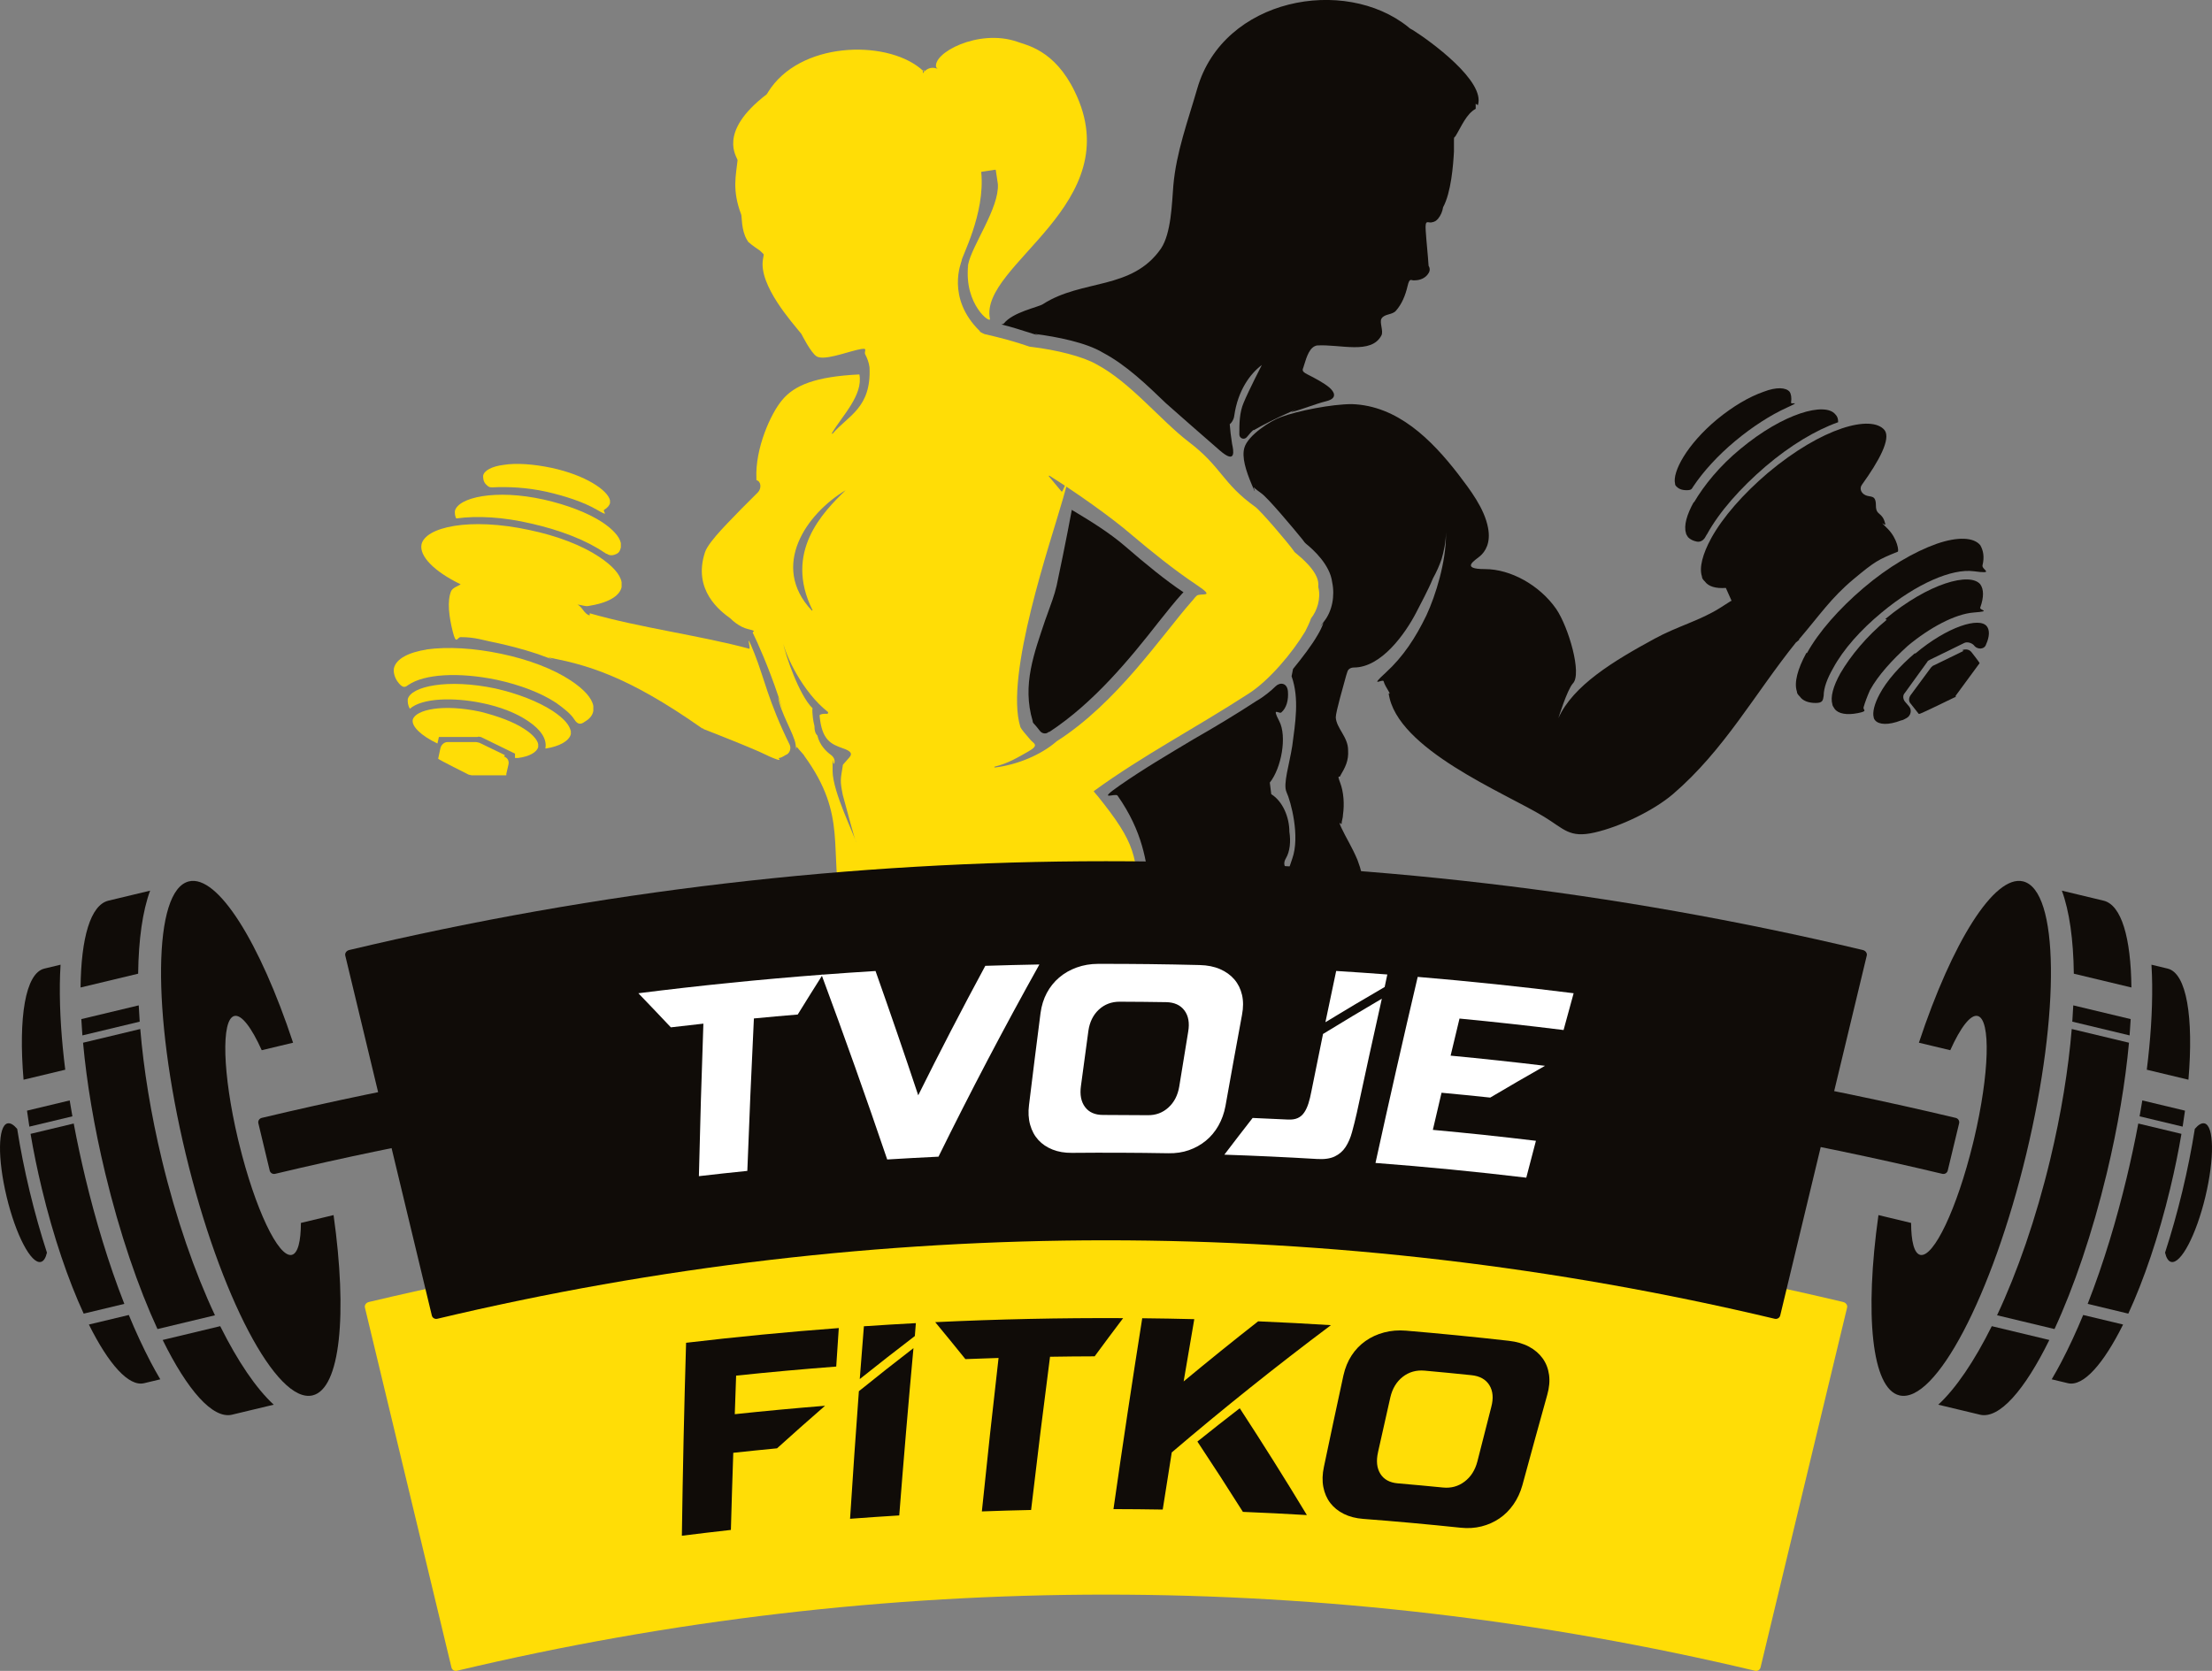
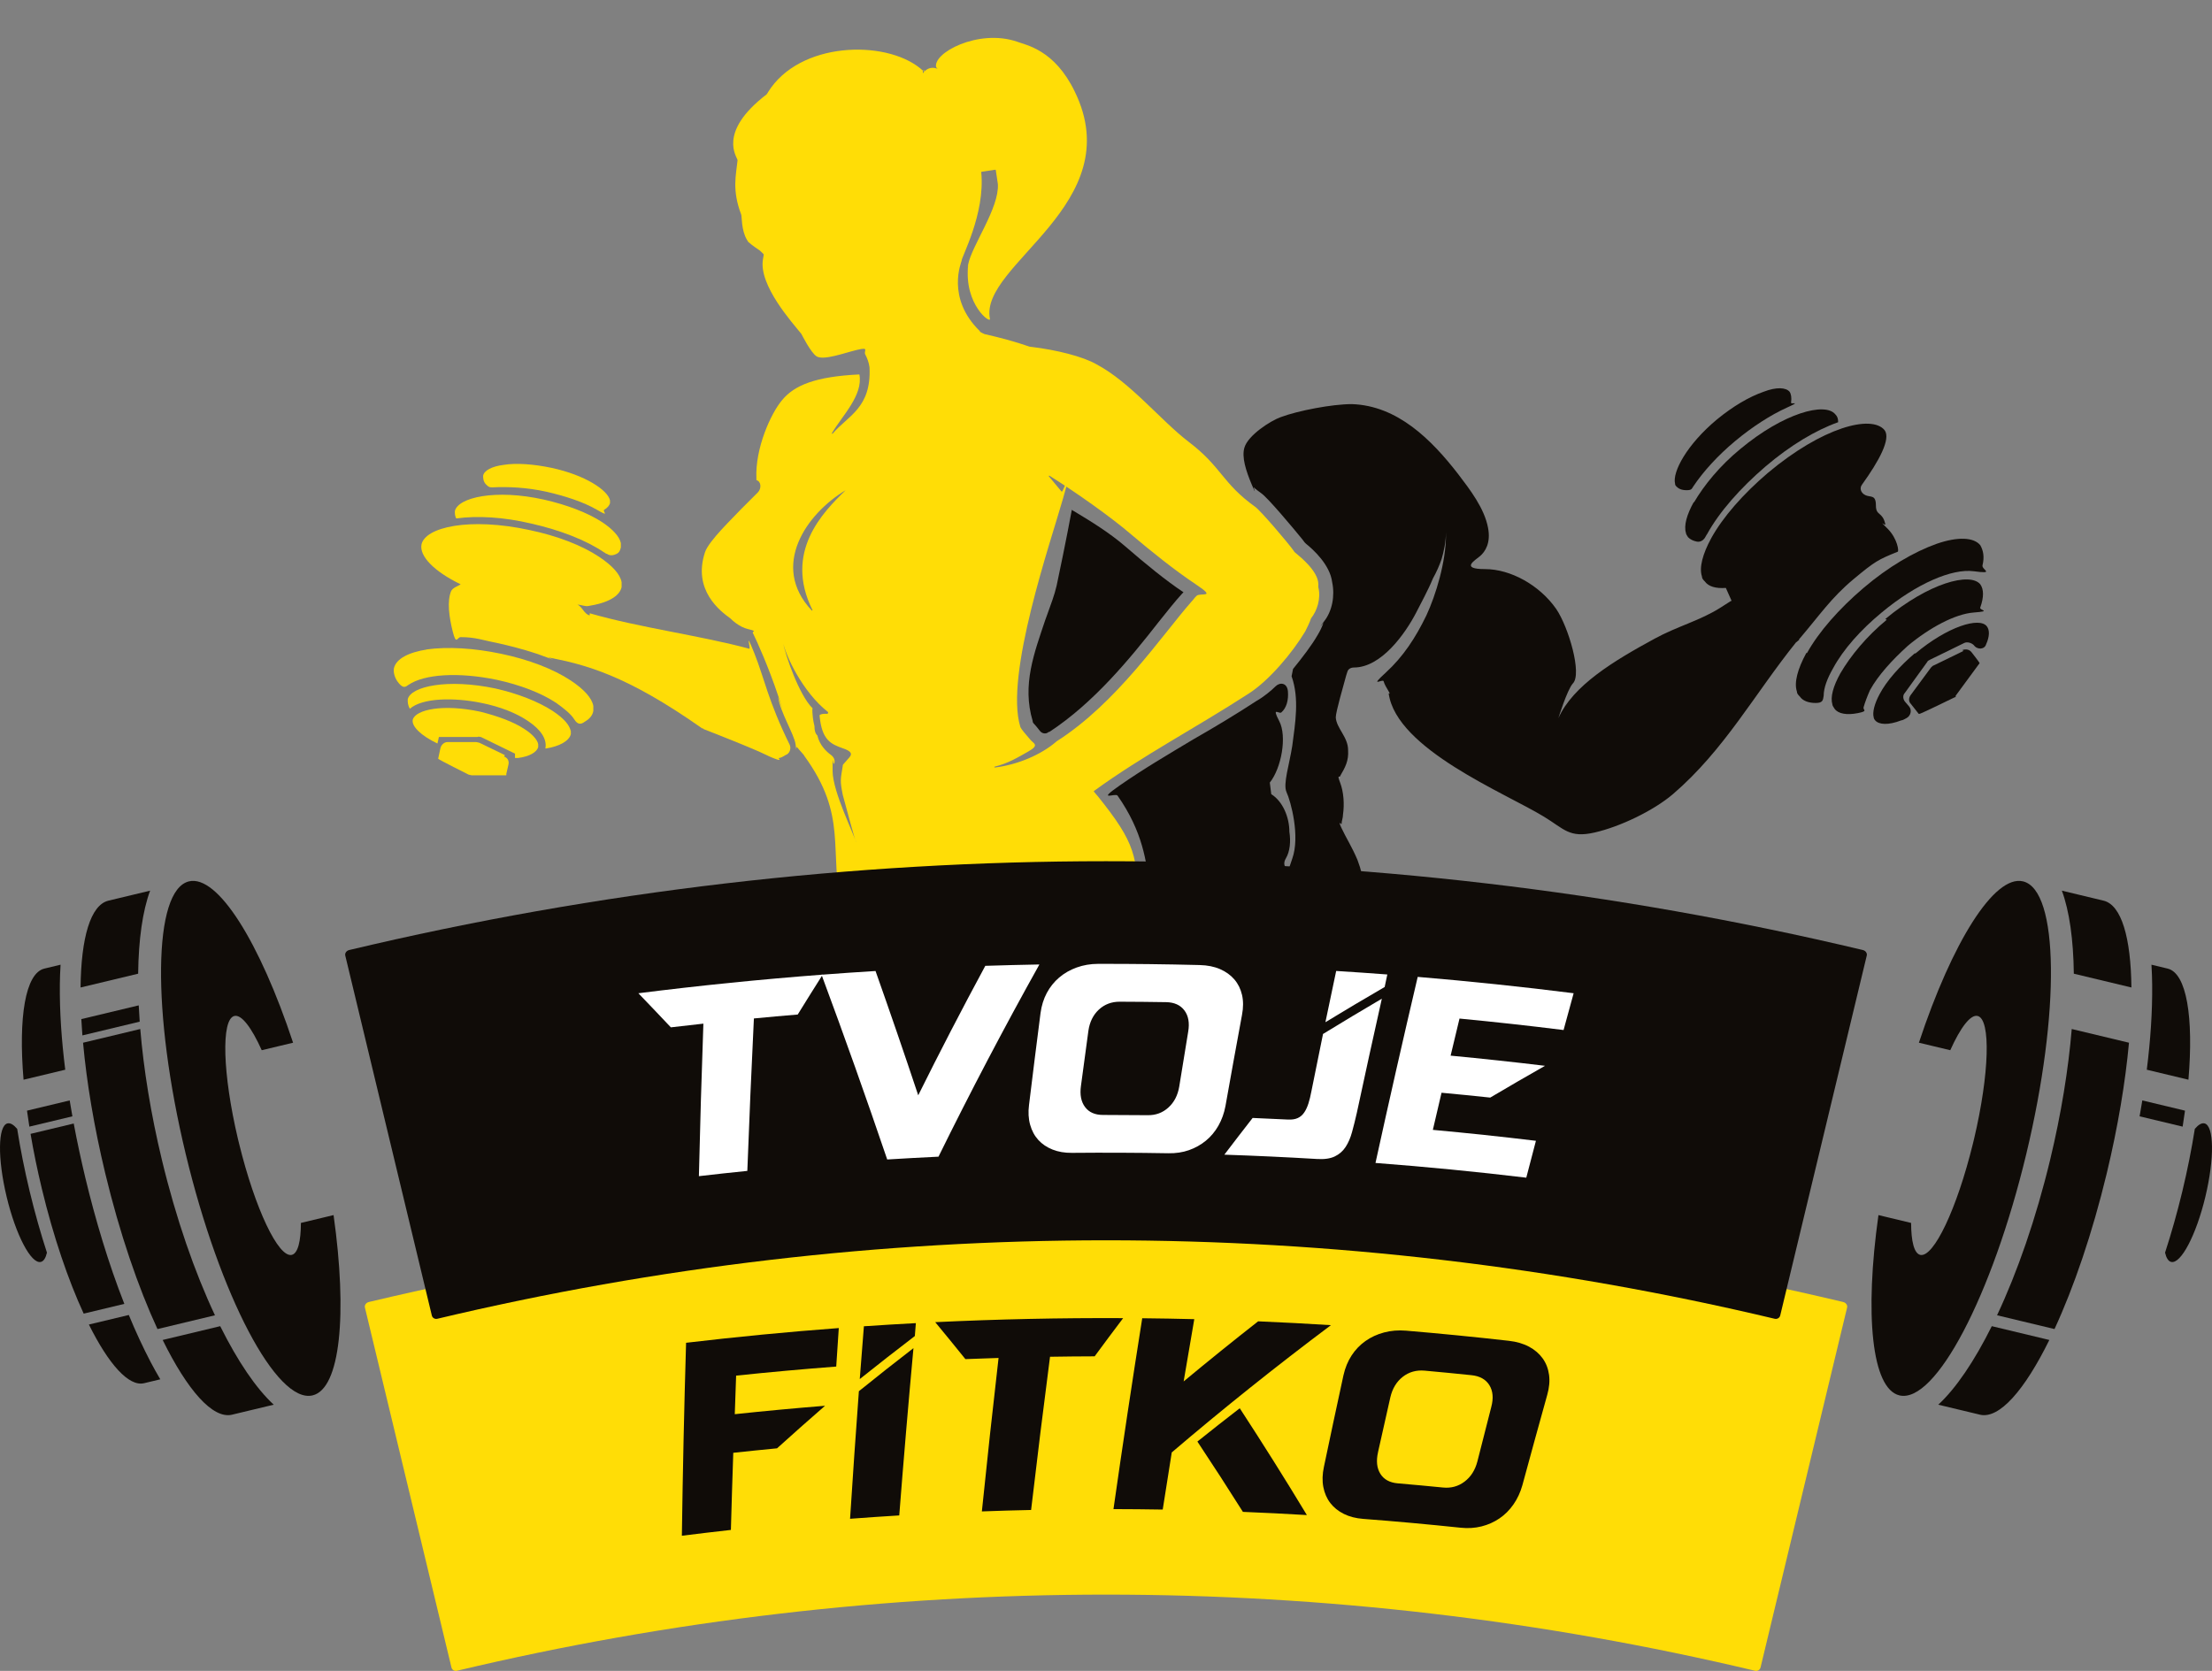
<svg xmlns="http://www.w3.org/2000/svg" width="135" height="102" viewBox="0 0 135 102" fill="none">
  <rect x="0" y="0" width="135" height="102" fill="#808080" stroke="none" />
  <g clip-path="url(#clip0_94_192)">
    <path d="M107.114 101.992C81.07 95.793 53.931 95.793 27.886 101.992C27.737 102.028 27.588 101.938 27.553 101.791C25.792 94.467 24.032 87.142 22.271 79.818C22.235 79.672 22.344 79.52 22.512 79.48C52.089 72.441 82.91 72.441 112.488 79.48C112.657 79.52 112.765 79.672 112.73 79.818C110.969 87.142 109.208 94.467 107.447 101.791C107.411 101.937 107.263 102.026 107.115 101.992" fill="#FFDD06" />
    <path d="M63.791 37.852C63.128 39.84 62.362 41.809 63.026 44.017C63.026 44.061 63.026 44.106 63.114 44.194C63.18 44.26 63.295 44.398 63.475 44.628C63.603 44.789 63.849 44.827 63.996 44.683L63.998 44.681H64.042C66.742 42.914 68.954 40.22 70.68 38.01C71.211 37.347 71.697 36.728 72.14 36.243L72.229 36.154C71.167 35.448 69.972 34.475 68.645 33.327C67.716 32.532 66.654 31.869 65.548 31.206C65.476 31.172 65.459 31.161 65.415 31.118C65.106 32.797 64.575 35.358 64.486 35.756C64.354 36.33 64.132 36.904 63.911 37.523L63.791 37.852Z" fill="#100C08" />
    <path d="M102.319 29.704C102.451 29.836 102.628 29.924 102.939 29.924C103.249 29.924 103.248 29.836 103.336 29.704C103.956 28.776 104.841 27.805 105.902 26.921C106.964 26.038 108.07 25.331 109.044 24.889C110.017 24.447 109.265 24.712 109.31 24.58C109.354 24.271 109.31 24.049 109.222 23.917C109.001 23.652 108.424 23.608 107.629 23.917C106.744 24.226 105.77 24.8 104.797 25.596C102.939 27.142 102.054 28.821 102.231 29.528C102.231 29.617 102.275 29.66 102.32 29.705L102.319 29.704Z" fill="#100C08" />
    <path d="M103.38 30.632C102.937 31.427 102.76 32.089 102.894 32.531C102.894 32.62 102.982 32.708 103.026 32.797C103.158 32.929 103.335 33.017 103.557 33.062C103.778 33.107 103.955 32.973 104.044 32.841C104.132 32.709 104.132 32.664 104.176 32.621C104.928 31.251 106.212 29.794 107.76 28.468C109.264 27.187 110.813 26.26 112.184 25.774C112.184 25.554 112.139 25.421 112.007 25.288C111.387 24.537 108.865 25.2 106.211 27.41C104.972 28.426 103.998 29.618 103.379 30.679V30.634L103.38 30.632Z" fill="#100C08" />
-     <path d="M61.123 19.809C61.698 19.942 62.362 20.163 63.07 20.384C63.779 20.604 63.114 20.384 63.159 20.384C64.531 20.561 66.301 20.914 67.319 21.532C68.735 22.283 69.973 23.476 71.168 24.625C71.964 25.331 73.425 26.613 74.443 27.496C75.46 28.379 75.283 27.496 75.195 27.098C74.929 25.464 74.885 23.211 75.283 22.327C75.638 21.532 75.24 19.985 75.24 20.471C74.443 21.354 74.443 22.238 74.31 22.679C74.178 23.253 74.266 24.27 74.443 25.375C74.62 26.479 75.283 25.86 75.328 25.375C75.549 23.829 76.301 22.812 77.01 22.282C77.01 22.282 76.213 23.828 75.903 24.579C75.638 25.198 75.638 25.86 75.638 26.523C75.638 26.743 75.903 26.877 76.08 26.7C76.169 26.611 76.257 26.479 76.39 26.346C76.522 26.214 76.478 26.258 76.522 26.258C77.142 25.904 77.938 25.507 78.735 25.153C79.532 24.799 78.735 25.153 78.823 25.153C79.532 24.976 80.239 24.667 80.948 24.49C81.656 24.313 81.434 23.916 81.125 23.651C80.815 23.386 80.239 23.077 79.797 22.856C79.355 22.636 79.532 22.547 79.577 22.326C79.754 21.751 79.931 21.177 80.374 21.089C81.79 21 83.692 21.663 84.312 20.47C84.444 20.205 84.179 19.675 84.312 19.453C84.489 19.145 84.975 19.233 85.196 18.968C85.55 18.57 85.771 18.04 85.904 17.466C86.037 16.892 86.125 17.157 86.347 17.112C86.657 17.112 87.011 16.98 87.188 16.67C87.277 16.538 87.277 16.361 87.188 16.228C87.143 15.52 87.056 14.77 87.011 14.063C86.966 13.356 87.143 13.621 87.365 13.577C87.586 13.533 87.631 13.489 87.763 13.357C87.94 13.136 88.029 12.915 88.073 12.65C88.559 11.767 88.692 10.088 88.736 9.249V8.586C88.736 8.366 88.736 8.41 88.825 8.321C89.179 7.747 89.488 6.952 90.063 6.642V6.333L90.195 6.422C90.682 4.964 87.275 2.49 86.213 1.827C86.124 1.783 86.036 1.739 85.947 1.65C82.053 -1.486 74.663 -0.117 73.07 5.405C72.496 7.393 71.787 9.293 71.61 11.325C71.521 12.43 71.478 14.241 70.858 15.169C69.088 17.731 66.034 17.025 63.645 18.57C63.38 18.747 61.787 19.056 61.255 19.764C61.255 19.94 61.344 19.587 61.255 19.764L61.123 19.807V19.809Z" fill="#100C08" />
    <path d="M78.677 53.111C78.669 53.105 78.661 53.101 78.654 53.095C78.654 53.12 78.662 53.123 78.677 53.111Z" fill="#100C08" />
    <path d="M79.863 55.184C79.872 55.289 79.88 55.394 79.885 55.503C79.885 55.39 79.877 55.284 79.863 55.184Z" fill="#100C08" />
    <path d="M115.195 32.267C114.575 31.649 115.063 32.135 115.063 32.002C114.886 31.207 114.488 31.516 114.488 30.853C114.488 30.191 114.179 30.368 113.868 30.236C113.559 30.102 113.47 29.794 113.647 29.573C114.665 28.159 115.417 26.791 115.019 26.26C114.222 25.288 111.214 26.083 107.896 28.867C106.391 30.148 105.153 31.562 104.444 32.842C103.913 33.814 103.692 34.653 103.869 35.184C103.869 35.316 103.958 35.404 104.046 35.493C104.267 35.802 104.71 35.935 105.33 35.89L105.684 36.685H105.64C105.419 36.817 105.242 36.95 105.02 37.082C103.782 37.877 102.366 38.231 100.994 38.982C98.472 40.35 95.993 41.853 95.109 43.842C95.109 43.842 95.64 42.119 95.993 41.721C96.568 41.146 95.728 38.274 94.975 37.171C93.957 35.713 92.188 34.741 90.639 34.741C89.091 34.741 90.019 34.21 90.33 33.946C90.639 33.681 90.994 33.151 90.817 32.224C90.596 31.03 89.71 29.882 89.003 28.954C87.365 26.833 85.286 24.757 82.498 24.669C81.303 24.669 79.224 25.067 78.162 25.464C77.542 25.685 76.171 26.569 75.949 27.32C75.772 27.894 76.038 28.733 76.392 29.573C76.746 30.413 76.481 29.705 76.524 29.75C76.656 29.882 76.79 29.97 76.967 30.104C77.365 30.369 78.914 32.224 79.489 32.931L79.621 33.108C79.621 33.108 79.666 33.151 79.71 33.196C80.153 33.55 81.171 34.478 81.303 35.538C81.48 36.377 81.303 37.305 80.816 37.923C80.33 38.541 80.816 37.968 80.773 38.011C80.684 38.277 80.552 38.542 80.418 38.762C80.064 39.381 79.489 40.131 78.914 40.839L78.826 41.281C79.312 42.65 79.046 44.152 78.869 45.522C78.692 46.67 78.294 47.863 78.515 48.349C78.781 48.923 79.356 51.044 78.869 52.413C78.714 52.848 78.659 53.037 78.656 53.097C78.665 53.103 78.673 53.108 78.68 53.114C78.742 53.065 78.913 52.906 78.961 52.978C79.519 53.614 79.784 54.237 79.864 55.185C79.878 55.285 79.886 55.39 79.886 55.505C79.881 55.394 79.873 55.29 79.864 55.185C79.772 54.514 79.391 54.132 79.045 53.517C78.974 53.374 78.843 53.232 78.68 53.112C78.665 53.124 78.655 53.122 78.656 53.096C78.624 53.073 78.593 53.05 78.56 53.03C78.339 52.898 78.339 52.632 78.471 52.411C78.737 51.969 78.781 51.351 78.692 50.777C78.692 49.894 78.294 48.921 77.586 48.48L77.497 47.773C78.206 46.889 78.559 44.945 78.072 44.017C77.586 43.089 78.072 43.62 78.204 43.487C78.514 43.221 78.647 42.736 78.603 42.205C78.559 41.675 78.116 41.631 77.85 41.896C77.585 42.161 77.098 42.559 76.7 42.779C75.417 43.619 74.09 44.413 72.851 45.121C71.302 46.049 69.797 46.932 68.338 47.948C66.877 48.965 68.072 48.39 68.204 48.567C69.754 50.776 69.974 52.631 70.151 54.133C70.151 54.442 70.284 54.752 70.284 55.061C70.284 58.197 68.691 60.804 66.744 63.897C66.675 64.004 66.614 64.104 66.547 64.208H67.673V64.03C67.673 63.765 67.894 63.588 68.116 63.588H72.452C72.761 63.588 73.027 63.633 73.249 63.765C73.47 63.897 73.514 63.808 73.603 63.765C73.869 63.676 74.134 63.588 74.399 63.588H86.301C86.036 62.528 85.815 61.6 85.638 61.114C85.46 60.629 85.638 61.069 85.638 61.026C85.372 58.729 84.531 56.122 83.336 54.443C82.141 52.764 83.248 54.311 83.248 54.223C83.204 53.649 83.071 53.075 82.85 52.5C82.496 51.661 82.142 51.132 81.877 50.556C81.611 49.982 81.877 50.379 81.877 50.291C81.877 50.114 81.965 49.937 81.965 49.717C82.054 49.098 82.009 48.348 81.788 47.773C81.567 47.198 81.788 47.507 81.788 47.375C82.098 46.845 82.32 46.447 82.275 45.785C82.275 44.99 81.566 44.459 81.523 43.797C81.523 43.443 82.009 41.809 82.098 41.455C82.141 41.278 82.186 41.146 82.23 41.013C82.275 40.836 82.451 40.748 82.628 40.748C84.309 40.748 85.77 38.672 86.433 37.391C86.743 36.772 87.142 36.066 87.451 35.315C87.672 34.917 87.849 34.52 87.983 34.122C88.115 33.68 88.248 33.062 88.248 32.488V32.664C88.248 34.299 87.629 36.331 87.053 37.568C86.39 38.938 85.638 40.086 84.576 41.058C83.515 42.029 84.399 41.412 84.444 41.589C84.489 41.765 84.621 41.986 84.753 42.207C84.885 42.428 84.753 42.296 84.753 42.34C85.24 45.741 91.833 48.392 94.222 49.85C95.461 50.601 95.771 51.175 97.319 50.821C98.868 50.468 100.903 49.496 102.098 48.48C105.24 45.785 107.097 42.34 109.621 39.203C109.666 39.203 109.709 39.115 109.798 39.071V39.026C111.081 37.524 111.745 36.508 113.117 35.36C114.444 34.255 114.621 34.166 115.816 33.681C115.905 33.681 115.816 32.886 115.196 32.267" fill="#100C08" />
    <path d="M110.239 39.865C109.708 40.836 109.487 41.676 109.664 42.206C109.664 42.338 109.753 42.427 109.841 42.515C110.019 42.781 110.373 42.913 110.814 42.913C111.256 42.913 111.257 42.736 111.301 42.47C111.301 41.985 111.522 41.41 111.876 40.791C112.496 39.643 113.557 38.45 114.841 37.39C116.965 35.623 119.133 34.695 120.46 34.872C121.788 35.048 120.947 34.783 120.992 34.518C121.124 33.987 121.035 33.59 120.858 33.281C120.46 32.795 119.486 32.751 118.204 33.193C116.832 33.678 115.239 34.606 113.735 35.888C112.23 37.169 110.992 38.583 110.283 39.864H110.239V39.865Z" fill="#100C08" />
    <path d="M115.15 37.833C113.912 38.85 112.938 40.042 112.319 41.103C111.876 41.897 111.699 42.56 111.832 43.002C111.832 43.09 111.921 43.179 111.965 43.267C112.185 43.576 112.717 43.665 113.38 43.533C114.044 43.401 113.69 43.356 113.735 43.179C113.823 42.87 113.955 42.516 114.132 42.119C114.619 41.236 115.46 40.308 116.434 39.424C117.761 38.319 119.31 37.48 120.46 37.391C121.61 37.303 120.77 37.259 120.858 37.082C121.079 36.463 121.079 35.977 120.858 35.669C120.238 34.918 117.716 35.58 115.062 37.788L115.15 37.832V37.833Z" fill="#100C08" />
    <path d="M116.877 39.865C115.947 40.659 115.15 41.544 114.709 42.383C114.399 42.957 114.266 43.488 114.355 43.797C114.355 43.84 114.398 43.929 114.443 43.974C114.664 44.239 115.239 44.283 116.036 43.974C116.125 43.974 116.257 43.885 116.345 43.842C116.611 43.709 116.7 43.356 116.522 43.135L116.257 42.826C116.125 42.65 116.125 42.429 116.257 42.296L117.629 40.397C117.629 40.353 117.717 40.308 117.806 40.264L119.885 39.248C120.062 39.16 120.328 39.248 120.46 39.38C120.681 39.689 121.124 39.645 121.213 39.335C121.433 38.85 121.433 38.452 121.256 38.231C120.813 37.656 118.866 38.231 116.876 39.91V39.865H116.877Z" fill="#100C08" />
    <path d="M119.842 39.733L118.028 40.616C117.983 40.616 117.894 40.704 117.851 40.748L116.612 42.427C116.48 42.604 116.48 42.824 116.612 42.957L117.099 43.576H117.142C117.142 43.621 119.31 42.56 119.31 42.56H119.355V42.472L120.816 40.484C120.816 40.439 120.329 39.821 120.329 39.821C120.197 39.644 119.975 39.601 119.754 39.689L119.843 39.733H119.842Z" fill="#100C08" />
    <path d="M33.335 30.014C34.485 30.279 35.591 30.633 36.432 31.119C37.273 31.605 36.741 31.207 36.875 31.119C37.095 30.987 37.184 30.853 37.229 30.721V30.544C37.096 29.926 35.724 28.999 33.645 28.557C32.584 28.336 31.521 28.248 30.725 28.38C30.017 28.468 29.53 28.733 29.486 29.043C29.486 29.174 29.486 29.396 29.663 29.573C29.841 29.75 29.884 29.75 30.061 29.75C30.991 29.705 32.141 29.75 33.336 30.015L33.335 30.014Z" fill="#FFDD06" />
    <path d="M35.99 37.568C35.636 37.48 35.547 37.038 35.238 36.905C35.37 36.905 35.769 37.038 35.902 36.994C37.052 36.817 37.804 36.42 37.937 35.845V35.536C37.849 35.051 37.362 34.52 36.565 33.991C35.504 33.285 33.998 32.709 32.318 32.357C28.646 31.562 25.946 32.18 25.724 33.24C25.592 33.947 26.477 34.874 28.114 35.67C27.982 35.758 27.849 35.802 27.716 35.89C27.584 35.979 27.584 36.022 27.539 36.067C27.274 36.686 27.407 37.658 27.628 38.541C27.849 39.424 27.893 38.894 28.114 38.894C29.044 38.894 29.398 39.071 30.725 39.337C31.654 39.557 32.584 39.822 33.38 40.131C34.176 40.44 33.424 40.131 33.468 40.131C35.724 40.573 38.203 41.191 42.848 44.461C42.848 44.461 42.937 44.461 42.937 44.505C47.096 46.139 46.52 46.007 47.184 46.273C47.848 46.538 47.45 46.273 47.538 46.273C47.627 46.273 47.804 46.184 47.936 46.096C48.202 46.007 48.291 45.699 48.202 45.477C46.875 42.782 46.653 41.413 46.034 39.867C45.414 38.321 45.857 39.647 45.725 39.602C42.805 38.807 39.044 38.32 35.99 37.437V37.569V37.568Z" fill="#FFDD06" />
    <path d="M32.405 31.957C34.175 32.354 35.768 32.973 36.875 33.724C36.918 33.724 36.963 33.813 37.052 33.813C37.229 33.945 37.45 33.901 37.627 33.813C37.804 33.724 37.847 33.592 37.892 33.416V33.15C37.804 32.753 37.406 32.311 36.742 31.869C35.858 31.294 34.574 30.809 33.202 30.5C30.237 29.837 27.937 30.368 27.76 31.206C27.76 31.338 27.76 31.515 27.849 31.648C29.132 31.471 30.725 31.56 32.406 31.957" fill="#FFDD06" />
    <path d="M26.077 39.644C24.927 39.821 24.175 40.218 24.042 40.793C23.998 41.058 24.087 41.412 24.351 41.721C24.617 42.029 24.749 41.941 24.926 41.809C25.899 41.146 27.98 41.014 30.325 41.5C31.74 41.809 33.024 42.296 33.953 42.914C34.44 43.267 34.838 43.576 35.06 43.93C35.282 44.284 35.502 44.195 35.679 44.062C35.989 43.885 36.166 43.665 36.211 43.4V43.091C36.122 42.605 35.636 42.074 34.839 41.545C33.777 40.839 32.272 40.263 30.591 39.911C28.91 39.557 27.317 39.469 26.034 39.645H26.077V39.644Z" fill="#FFDD06" />
    <path d="M34.839 44.857V44.636C34.75 44.239 34.396 43.842 33.732 43.4C32.847 42.825 31.608 42.34 30.237 42.029C27.317 41.412 25.061 41.897 24.884 42.692C24.884 42.869 24.884 43.046 25.016 43.266C25.768 42.604 27.67 42.559 29.396 42.913C30.503 43.133 31.521 43.532 32.228 44.017C33.024 44.548 33.378 45.122 33.29 45.651V45.696C34.174 45.564 34.75 45.21 34.839 44.813V44.857Z" fill="#FFDD06" />
    <path d="M26.697 45.387L26.786 44.99H29.131C29.219 44.945 29.263 44.99 29.352 44.99L31.431 46.006V46.272H31.608C32.317 46.183 32.758 45.918 32.847 45.609V45.432C32.803 45.167 32.493 44.813 32.006 44.504C31.343 44.062 30.368 43.709 29.307 43.444C27.05 42.959 25.369 43.312 25.192 43.93C25.103 44.327 25.678 44.901 26.696 45.387H26.697Z" fill="#FFDD06" />
    <path d="M30.812 46.094L29.263 45.343C29.22 45.343 29.131 45.299 29.042 45.299H27.317C27.096 45.299 26.919 45.476 26.874 45.696L26.742 46.315C26.742 46.359 28.601 47.287 28.601 47.287C28.645 47.287 28.733 47.33 28.822 47.33H30.901V47.242L31.033 46.668C31.077 46.447 30.988 46.27 30.767 46.182L30.812 46.094Z" fill="#FFDD06" />
    <path d="M80.46 35.669C80.46 34.874 79.353 33.99 79.088 33.769C78.822 33.549 79.044 33.725 78.999 33.681C78.556 33.062 76.92 31.162 76.609 30.942C74.574 29.483 74.574 28.512 72.538 26.966C70.812 25.641 68.998 23.344 66.919 22.239C66.078 21.754 64.44 21.356 62.981 21.18C61.52 21.003 62.937 21.18 62.892 21.18C61.874 20.826 60.99 20.605 60.238 20.428C59.486 20.252 60.194 20.428 60.149 20.428C60.061 20.385 59.972 20.34 59.883 20.296C59.824 20.267 59.795 20.238 59.795 20.208C57.715 18.175 58.688 15.967 58.688 15.923C58.645 15.748 60.139 13.07 59.886 10.514C59.885 10.501 59.894 10.488 59.908 10.486L60.743 10.361C60.756 10.358 60.77 10.367 60.773 10.381C60.815 10.641 60.858 10.941 60.901 11.239C60.99 12.698 59.308 14.994 59.088 16.143C58.867 17.291 59.088 16.143 59.088 16.188C58.822 18.617 60.503 19.809 60.415 19.457C59.751 16.144 68.956 12.477 65.591 5.586C64.353 3.024 62.627 2.758 62.051 2.538C59.706 1.743 56.875 3.245 57.139 4.128C57.184 4.128 57.272 4.217 57.139 4.173C56.874 4.085 56.608 4.173 56.431 4.35C56.431 4.35 56.342 4.35 56.166 4.174C56.166 4.174 56.165 4.173 56.164 4.172C53.995 2.406 48.776 2.539 46.872 5.63C46.872 5.63 46.828 5.719 46.784 5.763C43.749 8.09 44.999 9.588 45.014 9.78C45.014 9.782 45.014 9.784 45.014 9.786C44.925 10.668 44.661 11.596 45.236 13.096C45.281 13.184 45.236 14.068 45.59 14.642C45.944 15.216 45.635 14.73 45.679 14.774C45.852 14.947 46.364 15.288 46.386 15.303C46.387 15.303 46.387 15.304 46.388 15.306C46.695 15.612 46.608 15.438 46.563 15.834C46.297 17.422 48.373 19.716 48.907 20.381C48.908 20.383 48.908 20.383 48.909 20.385C48.93 20.425 49.49 21.537 49.837 21.754C50.28 22.019 51.564 21.533 52.315 21.356C53.067 21.18 52.713 21.4 52.801 21.622C52.933 21.886 53.022 22.106 53.067 22.415C53.067 22.416 53.067 22.418 53.067 22.419C53.19 24.901 51.76 25.368 50.816 26.47C50.795 26.494 50.757 26.469 50.773 26.44C51.393 25.385 52.693 24.122 52.448 22.857C49.749 22.989 48.465 23.52 47.713 24.448C47.05 25.242 46.077 27.363 46.164 29.219V29.308C46.473 29.396 46.473 29.838 46.252 30.059C45.855 30.456 45.457 30.853 45.235 31.075C44.748 31.606 43.244 33.019 43.022 33.725C42.27 36.022 43.951 37.304 44.571 37.746C44.66 37.834 45.102 38.277 45.677 38.409C46.252 38.541 45.898 38.541 45.943 38.629C46.209 39.16 46.916 40.749 47.492 42.473C48.067 44.195 47.492 42.517 47.492 42.561C47.624 43.489 48.465 44.814 48.554 45.432C48.642 46.051 48.554 45.564 48.642 45.609C48.819 45.829 49.085 46.095 49.085 46.139C51.785 49.85 50.546 51.883 51.386 55.505C51.475 55.858 51.918 55.99 52.182 55.681C52.889 54.82 53.664 54.028 54.54 53.304C54.565 53.283 54.599 53.319 54.576 53.343C51.89 56.16 50.35 59.612 48.687 63.147C46.962 66.814 48.776 63.81 49.085 63.81H58.554C58.731 63.81 58.908 63.81 59.085 63.898C59.262 63.986 59.262 63.898 59.351 63.898C59.528 63.854 59.705 63.81 59.882 63.81H63.466C63.598 63.81 63.732 63.853 63.82 63.986L64.529 64.914C64.706 65.18 65.104 65.135 65.281 64.914C67.228 61.733 69.441 58.642 69.441 55.461C69.441 52.28 69.308 51.485 67.007 48.613C66.925 48.532 66.844 48.412 66.762 48.325C66.751 48.313 66.753 48.295 66.766 48.286C69.724 46.129 72.945 44.455 76.21 42.34C77.449 41.545 78.865 39.867 79.661 38.542C79.661 38.542 79.661 38.541 79.662 38.539C79.794 38.277 79.925 38.012 80.014 37.749C80.014 37.747 80.016 37.745 80.017 37.743C80.37 37.3 80.634 36.55 80.458 35.845V35.669H80.46ZM49.582 37.233C49.596 37.26 49.56 37.285 49.539 37.264C46.99 34.551 49.214 31.36 51.61 29.926C50.215 31.275 47.83 33.697 49.582 37.234M52.23 51.395C52.185 51.041 50.814 48.347 50.814 47.065C50.814 45.783 50.814 46.711 50.902 46.623C50.991 46.446 50.902 46.226 50.725 46.092C50.416 45.872 50.017 45.475 49.885 44.899C49.752 44.767 49.707 44.59 49.707 44.325C49.619 43.971 49.575 43.618 49.575 43.22C49.575 43.309 49.664 43.309 49.575 43.22C48.778 42.426 47.937 40.039 47.761 39.111C47.938 40.039 49 42.248 50.504 43.441C50.593 43.486 50.504 43.618 50.459 43.573C50.289 43.573 50.119 43.573 50.028 43.651C50.021 43.657 50.018 43.667 50.019 43.676C50.155 45.208 50.729 45.429 51.477 45.693C52.23 45.958 51.875 46.178 51.654 46.444C51.434 46.709 51.434 46.664 51.434 46.753C51.301 47.592 51.257 47.636 51.434 48.519C51.434 48.519 51.434 48.52 51.434 48.521C51.611 49.185 52.23 51.481 52.23 51.347V51.391V51.395ZM56.345 4.48C56.256 4.259 56.433 4.303 56.433 4.303C56.433 4.347 56.345 4.435 56.345 4.48ZM72.716 36.728C70.858 38.848 68.16 42.913 64.487 45.254C64.487 45.254 64.486 45.254 64.485 45.256C63.544 46.078 62.083 46.692 60.715 46.852C60.683 46.855 60.675 46.807 60.707 46.799C61.543 46.601 62.168 46.206 62.76 45.873C63.468 45.476 63.069 45.387 62.892 45.166C62.583 44.812 62.317 44.503 62.272 44.371C61.299 41.235 64.131 33.062 64.883 30.411C65.612 27.844 64.929 29.961 64.805 30.015C64.799 30.017 64.792 30.011 64.787 30.006L64.015 29.08C63.995 29.057 64.023 29.024 64.048 29.04C65.555 29.981 67.799 31.55 69.085 32.664C70.236 33.636 71.653 34.785 72.98 35.669C74.307 36.552 73.245 36.154 73.025 36.376C72.804 36.596 72.868 36.574 72.735 36.706L72.714 36.728H72.716Z" fill="#FFDD06" />
    <path d="M41.872 81.97C44.974 81.604 48.081 81.304 51.192 81.071C51.139 81.854 51.086 82.638 51.036 83.421C48.998 83.578 46.961 83.761 44.926 83.975C44.898 84.759 44.87 85.545 44.844 86.329C46.678 86.134 48.515 85.962 50.353 85.815C49.365 86.674 48.388 87.541 47.423 88.413C46.532 88.499 45.642 88.589 44.752 88.686C44.699 90.255 44.649 91.824 44.607 93.394C43.609 93.505 42.612 93.624 41.615 93.749C41.669 89.824 41.755 85.897 41.872 81.97Z" fill="#100C08" />
    <path d="M52.419 84.925C53.515 84.04 54.625 83.164 55.749 82.297C55.436 85.701 55.147 89.105 54.882 92.509C53.881 92.57 52.88 92.638 51.88 92.714C52.045 90.118 52.226 87.521 52.418 84.925M52.472 84.185C52.554 83.11 52.638 82.037 52.724 80.962C53.781 80.891 54.839 80.826 55.896 80.77C55.874 81.033 55.853 81.295 55.833 81.558C54.699 82.425 53.579 83.301 52.472 84.185Z" fill="#100C08" />
    <path d="M57.077 80.711C60.898 80.529 64.722 80.447 68.546 80.466C67.959 81.241 67.38 82.017 66.807 82.797C65.9 82.799 64.991 82.808 64.084 82.823C63.679 85.94 63.293 89.057 62.929 92.176C61.927 92.197 60.925 92.227 59.924 92.264C60.243 89.141 60.583 86.018 60.943 82.896C60.267 82.916 59.594 82.939 58.919 82.967C58.311 82.212 57.698 81.461 57.079 80.713" fill="#100C08" />
    <path d="M76.785 80.66C78.267 80.723 79.748 80.801 81.228 80.894C77.873 83.409 74.633 86.002 71.513 88.663C71.327 89.825 71.143 90.988 70.962 92.151C69.961 92.134 68.958 92.125 67.956 92.123C68.51 88.237 69.096 84.354 69.711 80.472C70.77 80.483 71.828 80.501 72.888 80.528C72.668 81.794 72.452 83.061 72.239 84.329C73.73 83.09 75.245 81.867 76.787 80.659M75.663 85.966C77.073 88.126 78.439 90.3 79.76 92.487C78.459 92.41 77.157 92.344 75.855 92.292C74.949 90.855 74.023 89.423 73.078 87.999C73.931 87.316 74.793 86.638 75.663 85.966Z" fill="#100C08" />
    <path d="M81.994 83.949C82.094 83.5 82.259 83.099 82.487 82.748C82.716 82.396 82.999 82.101 83.334 81.864C83.669 81.627 84.047 81.452 84.469 81.34C84.891 81.228 85.337 81.191 85.807 81.23C87.901 81.406 89.994 81.613 92.084 81.849C92.564 81.903 92.978 82.025 93.323 82.211C93.668 82.397 93.944 82.636 94.151 82.924C94.358 83.213 94.487 83.546 94.539 83.921C94.592 84.297 94.554 84.707 94.429 85.15C93.916 86.988 93.41 88.828 92.911 90.669C92.789 91.102 92.608 91.491 92.368 91.837C92.128 92.183 91.842 92.467 91.512 92.692C91.182 92.916 90.818 93.079 90.419 93.179C90.019 93.28 89.594 93.307 89.138 93.259C87.159 93.051 85.178 92.87 83.194 92.72C82.75 92.686 82.358 92.586 82.017 92.417C81.677 92.248 81.401 92.026 81.189 91.751C80.977 91.475 80.836 91.149 80.763 90.771C80.692 90.393 80.704 89.986 80.799 89.547C81.19 87.68 81.588 85.814 81.993 83.949M84.103 88.647C83.981 89.183 84.029 89.624 84.245 89.97C84.461 90.315 84.815 90.508 85.309 90.551C86.23 90.63 87.15 90.714 88.07 90.806C88.564 90.855 89.001 90.734 89.383 90.445C89.766 90.156 90.028 89.746 90.166 89.213C90.446 88.103 90.729 86.995 91.014 85.887C91.155 85.355 91.117 84.912 90.898 84.558C90.68 84.205 90.314 84 89.804 83.948C88.853 83.849 87.903 83.757 86.951 83.671C86.44 83.625 85.993 83.751 85.612 84.047C85.232 84.345 84.979 84.762 84.854 85.297C84.601 86.413 84.351 87.529 84.102 88.645" fill="#100C08" />
    <path d="M108.314 80.505C81.481 74.117 53.52 74.117 26.687 80.505C26.539 80.54 26.389 80.451 26.355 80.304C24.594 72.979 22.833 65.655 21.072 58.332C21.037 58.186 21.145 58.034 21.313 57.994C51.68 50.765 83.323 50.765 113.69 57.994C113.858 58.034 113.966 58.185 113.93 58.332C112.169 65.656 110.409 72.981 108.648 80.304C108.612 80.45 108.464 80.539 108.315 80.505" fill="#100C08" />
    <path fill-rule="evenodd" clip-rule="evenodd" d="M9.611 81.132C8.435 78.588 7.304 75.29 6.422 71.621C5.736 68.765 5.285 66.041 5.069 63.653L8.561 62.816C8.764 65.254 9.199 67.969 9.878 70.793C10.745 74.399 11.884 77.664 13.119 80.291L9.611 81.132Z" fill="#100C08" />
    <path fill-rule="evenodd" clip-rule="evenodd" d="M5.108 80.191C4.163 78.144 3.257 75.494 2.55 72.549C2.275 71.405 2.046 70.288 1.865 69.216L4.499 68.585C4.712 69.721 4.954 70.837 5.211 71.91C5.814 74.416 6.603 77.089 7.588 79.595L5.108 80.19V80.191Z" fill="#100C08" />
    <path fill-rule="evenodd" clip-rule="evenodd" d="M0.459 68.578C0.633 68.536 0.835 68.66 1.049 68.913C1.242 70.129 1.495 71.409 1.811 72.726C2.128 74.042 2.484 75.298 2.865 76.468C2.79 76.791 2.666 76.993 2.492 77.034C1.901 77.175 0.967 75.398 0.406 73.062C-0.155 70.726 -0.131 68.719 0.459 68.576" fill="#100C08" />
    <path fill-rule="evenodd" clip-rule="evenodd" d="M11.532 53.803C13.288 53.382 15.862 57.531 17.887 63.652L15.974 64.11C15.351 62.728 14.74 61.915 14.304 62.019C13.485 62.216 13.586 65.56 14.521 69.523C14.533 69.572 14.544 69.621 14.557 69.671C14.568 69.72 14.581 69.771 14.594 69.82C15.562 73.774 16.993 76.799 17.81 76.603C18.178 76.514 18.361 75.787 18.365 74.653L20.358 74.175C21.21 80.225 20.773 84.774 19.078 85.181C16.885 85.707 13.418 79.108 11.334 70.444C9.251 61.779 9.34 54.329 11.533 53.803" fill="#100C08" />
    <path fill-rule="evenodd" clip-rule="evenodd" d="M4.917 60.282C4.949 57.252 5.519 55.244 6.62 54.98L9.162 54.37C8.703 55.61 8.457 57.352 8.431 59.439L4.917 60.281V60.282Z" fill="#100C08" />
    <path fill-rule="evenodd" clip-rule="evenodd" d="M5.029 63.204C5.002 62.866 4.98 62.534 4.963 62.211L8.467 61.372C8.482 61.698 8.502 62.03 8.526 62.367L5.029 63.206V63.204Z" fill="#100C08" />
    <path fill-rule="evenodd" clip-rule="evenodd" d="M14.165 86.359C12.984 86.643 11.433 84.858 9.928 81.798L13.44 80.956C14.505 83.097 15.631 84.757 16.706 85.749L14.165 86.358V86.359Z" fill="#100C08" />
    <path fill-rule="evenodd" clip-rule="evenodd" d="M1.438 65.911C1.116 62.105 1.545 59.406 2.709 59.127L3.696 58.89C3.67 59.307 3.657 59.706 3.653 60.073C3.633 61.753 3.759 63.524 3.982 65.301L1.438 65.911Z" fill="#100C08" />
    <path fill-rule="evenodd" clip-rule="evenodd" d="M1.792 68.775C1.739 68.446 1.692 68.119 1.648 67.8L4.253 67.175C4.306 67.499 4.361 67.823 4.419 68.146L1.793 68.775H1.792Z" fill="#100C08" />
    <path fill-rule="evenodd" clip-rule="evenodd" d="M8.794 84.437C7.853 84.662 6.623 83.264 5.425 80.856L7.861 80.273C8.276 81.278 8.725 82.249 9.205 83.167C9.376 83.49 9.569 83.842 9.782 84.2L8.795 84.437H8.794Z" fill="#100C08" />
    <path fill-rule="evenodd" clip-rule="evenodd" d="M125.388 81.132C126.565 78.588 127.696 75.29 128.578 71.621C129.264 68.765 129.715 66.041 129.933 63.653L126.44 62.816C126.237 65.254 125.801 67.969 125.123 70.793C124.256 74.399 123.117 77.664 121.882 80.291L125.39 81.132H125.388Z" fill="#100C08" />
-     <path fill-rule="evenodd" clip-rule="evenodd" d="M129.892 80.191C130.837 78.144 131.743 75.494 132.45 72.549C132.725 71.405 132.954 70.288 133.135 69.216L130.501 68.585C130.288 69.721 130.047 70.837 129.789 71.91C129.186 74.416 128.397 77.089 127.412 79.595L129.892 80.19V80.191Z" fill="#100C08" />
    <path fill-rule="evenodd" clip-rule="evenodd" d="M134.541 68.578C134.367 68.536 134.165 68.66 133.951 68.913C133.758 70.129 133.505 71.409 133.189 72.726C132.872 74.042 132.516 75.298 132.135 76.468C132.21 76.791 132.334 76.993 132.508 77.034C133.099 77.175 134.033 75.398 134.594 73.062C135.155 70.726 135.131 68.719 134.541 68.576" fill="#100C08" />
    <path fill-rule="evenodd" clip-rule="evenodd" d="M123.468 53.803C121.712 53.382 119.138 57.531 117.112 63.652L119.026 64.11C119.648 62.728 120.26 61.915 120.696 62.019C121.515 62.216 121.414 65.56 120.479 69.523C120.467 69.572 120.456 69.621 120.443 69.671C120.432 69.72 120.419 69.771 120.407 69.82C119.439 73.774 118.008 76.799 117.191 76.603C116.823 76.514 116.64 75.787 116.636 74.653L114.643 74.175C113.791 80.225 114.228 84.774 115.923 85.181C118.116 85.707 121.583 79.108 123.666 70.444C125.748 61.779 125.66 54.329 123.467 53.803" fill="#100C08" />
    <path fill-rule="evenodd" clip-rule="evenodd" d="M130.082 60.282C130.05 57.252 129.48 55.244 128.379 54.98L125.837 54.37C126.295 55.61 126.542 57.352 126.567 59.439L130.082 60.281V60.282Z" fill="#100C08" />
-     <path fill-rule="evenodd" clip-rule="evenodd" d="M129.971 63.204C129.998 62.866 130.02 62.534 130.037 62.211L126.533 61.372C126.518 61.698 126.499 62.03 126.474 62.367L129.971 63.206V63.204Z" fill="#100C08" />
    <path fill-rule="evenodd" clip-rule="evenodd" d="M120.835 86.359C122.017 86.643 123.567 84.858 125.072 81.798L121.56 80.956C120.495 83.097 119.369 84.757 118.294 85.749L120.835 86.358V86.359Z" fill="#100C08" />
    <path fill-rule="evenodd" clip-rule="evenodd" d="M133.562 65.911C133.884 62.105 133.455 59.406 132.292 59.127L131.305 58.89C131.331 59.307 131.343 59.706 131.348 60.073C131.368 61.753 131.243 63.524 131.02 65.301L133.564 65.911H133.562Z" fill="#100C08" />
    <path fill-rule="evenodd" clip-rule="evenodd" d="M133.208 68.775C133.26 68.446 133.308 68.119 133.352 67.8L130.747 67.175C130.694 67.499 130.639 67.823 130.581 68.146L133.208 68.775Z" fill="#100C08" />
-     <path fill-rule="evenodd" clip-rule="evenodd" d="M126.205 84.437C127.145 84.662 128.375 83.264 129.574 80.856L127.138 80.273C126.723 81.278 126.274 82.249 125.793 83.167C125.623 83.49 125.43 83.842 125.217 84.2L126.205 84.437Z" fill="#100C08" />
-     <path fill-rule="evenodd" clip-rule="evenodd" d="M118.54 71.656C85.094 63.683 50.237 63.683 16.793 71.656C16.644 71.692 16.496 71.603 16.461 71.457C16.23 70.494 15.999 69.532 15.768 68.57C15.732 68.424 15.826 68.277 15.977 68.241C49.96 60.141 85.375 60.141 119.357 68.241C119.508 68.277 119.601 68.425 119.567 68.57C119.336 69.532 119.104 70.494 118.872 71.457C118.836 71.603 118.689 71.692 118.541 71.656" fill="#100C08" />
    <path d="M38.96 60.633C42.702 60.161 46.453 59.782 50.209 59.496C49.695 60.306 49.188 61.118 48.686 61.931C47.794 62.005 46.902 62.085 46.011 62.171C45.859 65.274 45.726 68.376 45.61 71.477C44.624 71.577 43.638 71.684 42.654 71.799C42.726 68.696 42.818 65.592 42.928 62.488C42.265 62.56 41.604 62.636 40.943 62.714C40.287 62.018 39.627 61.325 38.96 60.633Z" fill="white" />
    <path d="M57.277 70.609C56.233 70.659 55.19 70.716 54.147 70.78C52.866 67.009 51.53 63.249 50.139 59.502C51.237 59.418 52.335 59.342 53.434 59.275C54.327 61.799 55.197 64.329 56.04 66.862C57.353 64.216 58.718 61.581 60.134 58.959C61.234 58.923 62.334 58.896 63.435 58.876C61.268 62.758 59.216 66.67 57.277 70.609Z" fill="white" />
    <path d="M63.505 61.839C63.566 61.388 63.693 60.979 63.888 60.614C64.084 60.248 64.335 59.935 64.644 59.672C64.952 59.41 65.308 59.206 65.712 59.06C66.116 58.914 66.55 58.84 67.014 58.839C69.082 58.835 71.149 58.859 73.216 58.911C73.692 58.922 74.106 59.006 74.461 59.16C74.815 59.314 75.106 59.524 75.334 59.789C75.562 60.056 75.717 60.371 75.802 60.736C75.886 61.102 75.885 61.509 75.8 61.956C75.457 63.811 75.12 65.666 74.79 67.523C74.708 67.96 74.564 68.359 74.359 68.72C74.153 69.082 73.897 69.387 73.593 69.636C73.288 69.886 72.944 70.077 72.561 70.212C72.178 70.346 71.762 70.408 71.311 70.4C69.349 70.366 67.385 70.358 65.422 70.376C64.983 70.381 64.588 70.314 64.24 70.176C63.892 70.038 63.602 69.843 63.37 69.589C63.139 69.336 62.973 69.027 62.87 68.66C62.768 68.295 62.745 67.892 62.802 67.451C63.03 65.579 63.264 63.707 63.505 61.837M65.971 66.289C65.896 66.828 65.98 67.258 66.222 67.58C66.463 67.902 66.828 68.062 67.317 68.062C68.227 68.062 69.139 68.067 70.05 68.077C70.539 68.083 70.958 67.928 71.308 67.609C71.659 67.291 71.88 66.865 71.97 66.329C72.149 65.213 72.331 64.097 72.516 62.98C72.608 62.444 72.532 62.011 72.287 61.683C72.042 61.354 71.667 61.184 71.162 61.176C70.223 61.161 69.282 61.152 68.342 61.149C67.838 61.147 67.411 61.309 67.062 61.633C66.714 61.958 66.502 62.39 66.425 62.929C66.271 64.05 66.119 65.17 65.971 66.291" fill="white" />
    <path d="M80.746 63.118C81.931 62.391 83.127 61.674 84.335 60.965C83.815 63.288 83.305 65.612 82.807 67.938C82.711 68.361 82.614 68.75 82.516 69.106C82.42 69.462 82.287 69.767 82.121 70.02C81.954 70.273 81.734 70.464 81.46 70.595C81.187 70.726 80.826 70.778 80.376 70.75C78.493 70.638 76.608 70.55 74.723 70.487C75.292 69.737 75.869 68.99 76.449 68.245C77.166 68.275 77.882 68.307 78.598 68.343C78.842 68.356 79.044 68.325 79.204 68.251C79.364 68.178 79.495 68.064 79.598 67.91C79.702 67.757 79.787 67.572 79.856 67.356C79.924 67.14 79.983 66.901 80.031 66.64C80.267 65.466 80.505 64.292 80.745 63.118M80.891 62.401C81.109 61.358 81.327 60.315 81.548 59.272C82.589 59.337 83.629 59.408 84.669 59.487C84.615 59.742 84.561 59.997 84.507 60.251C83.289 60.958 82.084 61.675 80.89 62.401" fill="white" />
    <path d="M86.524 59.634C89.701 59.901 92.874 60.232 96.04 60.632C95.835 61.381 95.63 62.13 95.426 62.878C93.311 62.614 91.194 62.381 89.075 62.178C88.894 62.932 88.712 63.687 88.532 64.442C90.455 64.624 92.376 64.831 94.294 65.062C93.17 65.701 92.054 66.347 90.949 67.002C89.96 66.896 88.968 66.798 87.978 66.706C87.801 67.461 87.624 68.217 87.448 68.973C89.547 69.165 91.645 69.387 93.739 69.64C93.541 70.39 93.346 71.141 93.15 71.891C90.087 71.525 87.02 71.226 83.947 70.992C84.777 67.201 85.636 63.414 86.524 59.633" fill="white" />
  </g>
  <defs>
    <clipPath id="clip0_94_192">
      <rect width="135" height="102" fill="white" />
    </clipPath>
  </defs>
</svg>